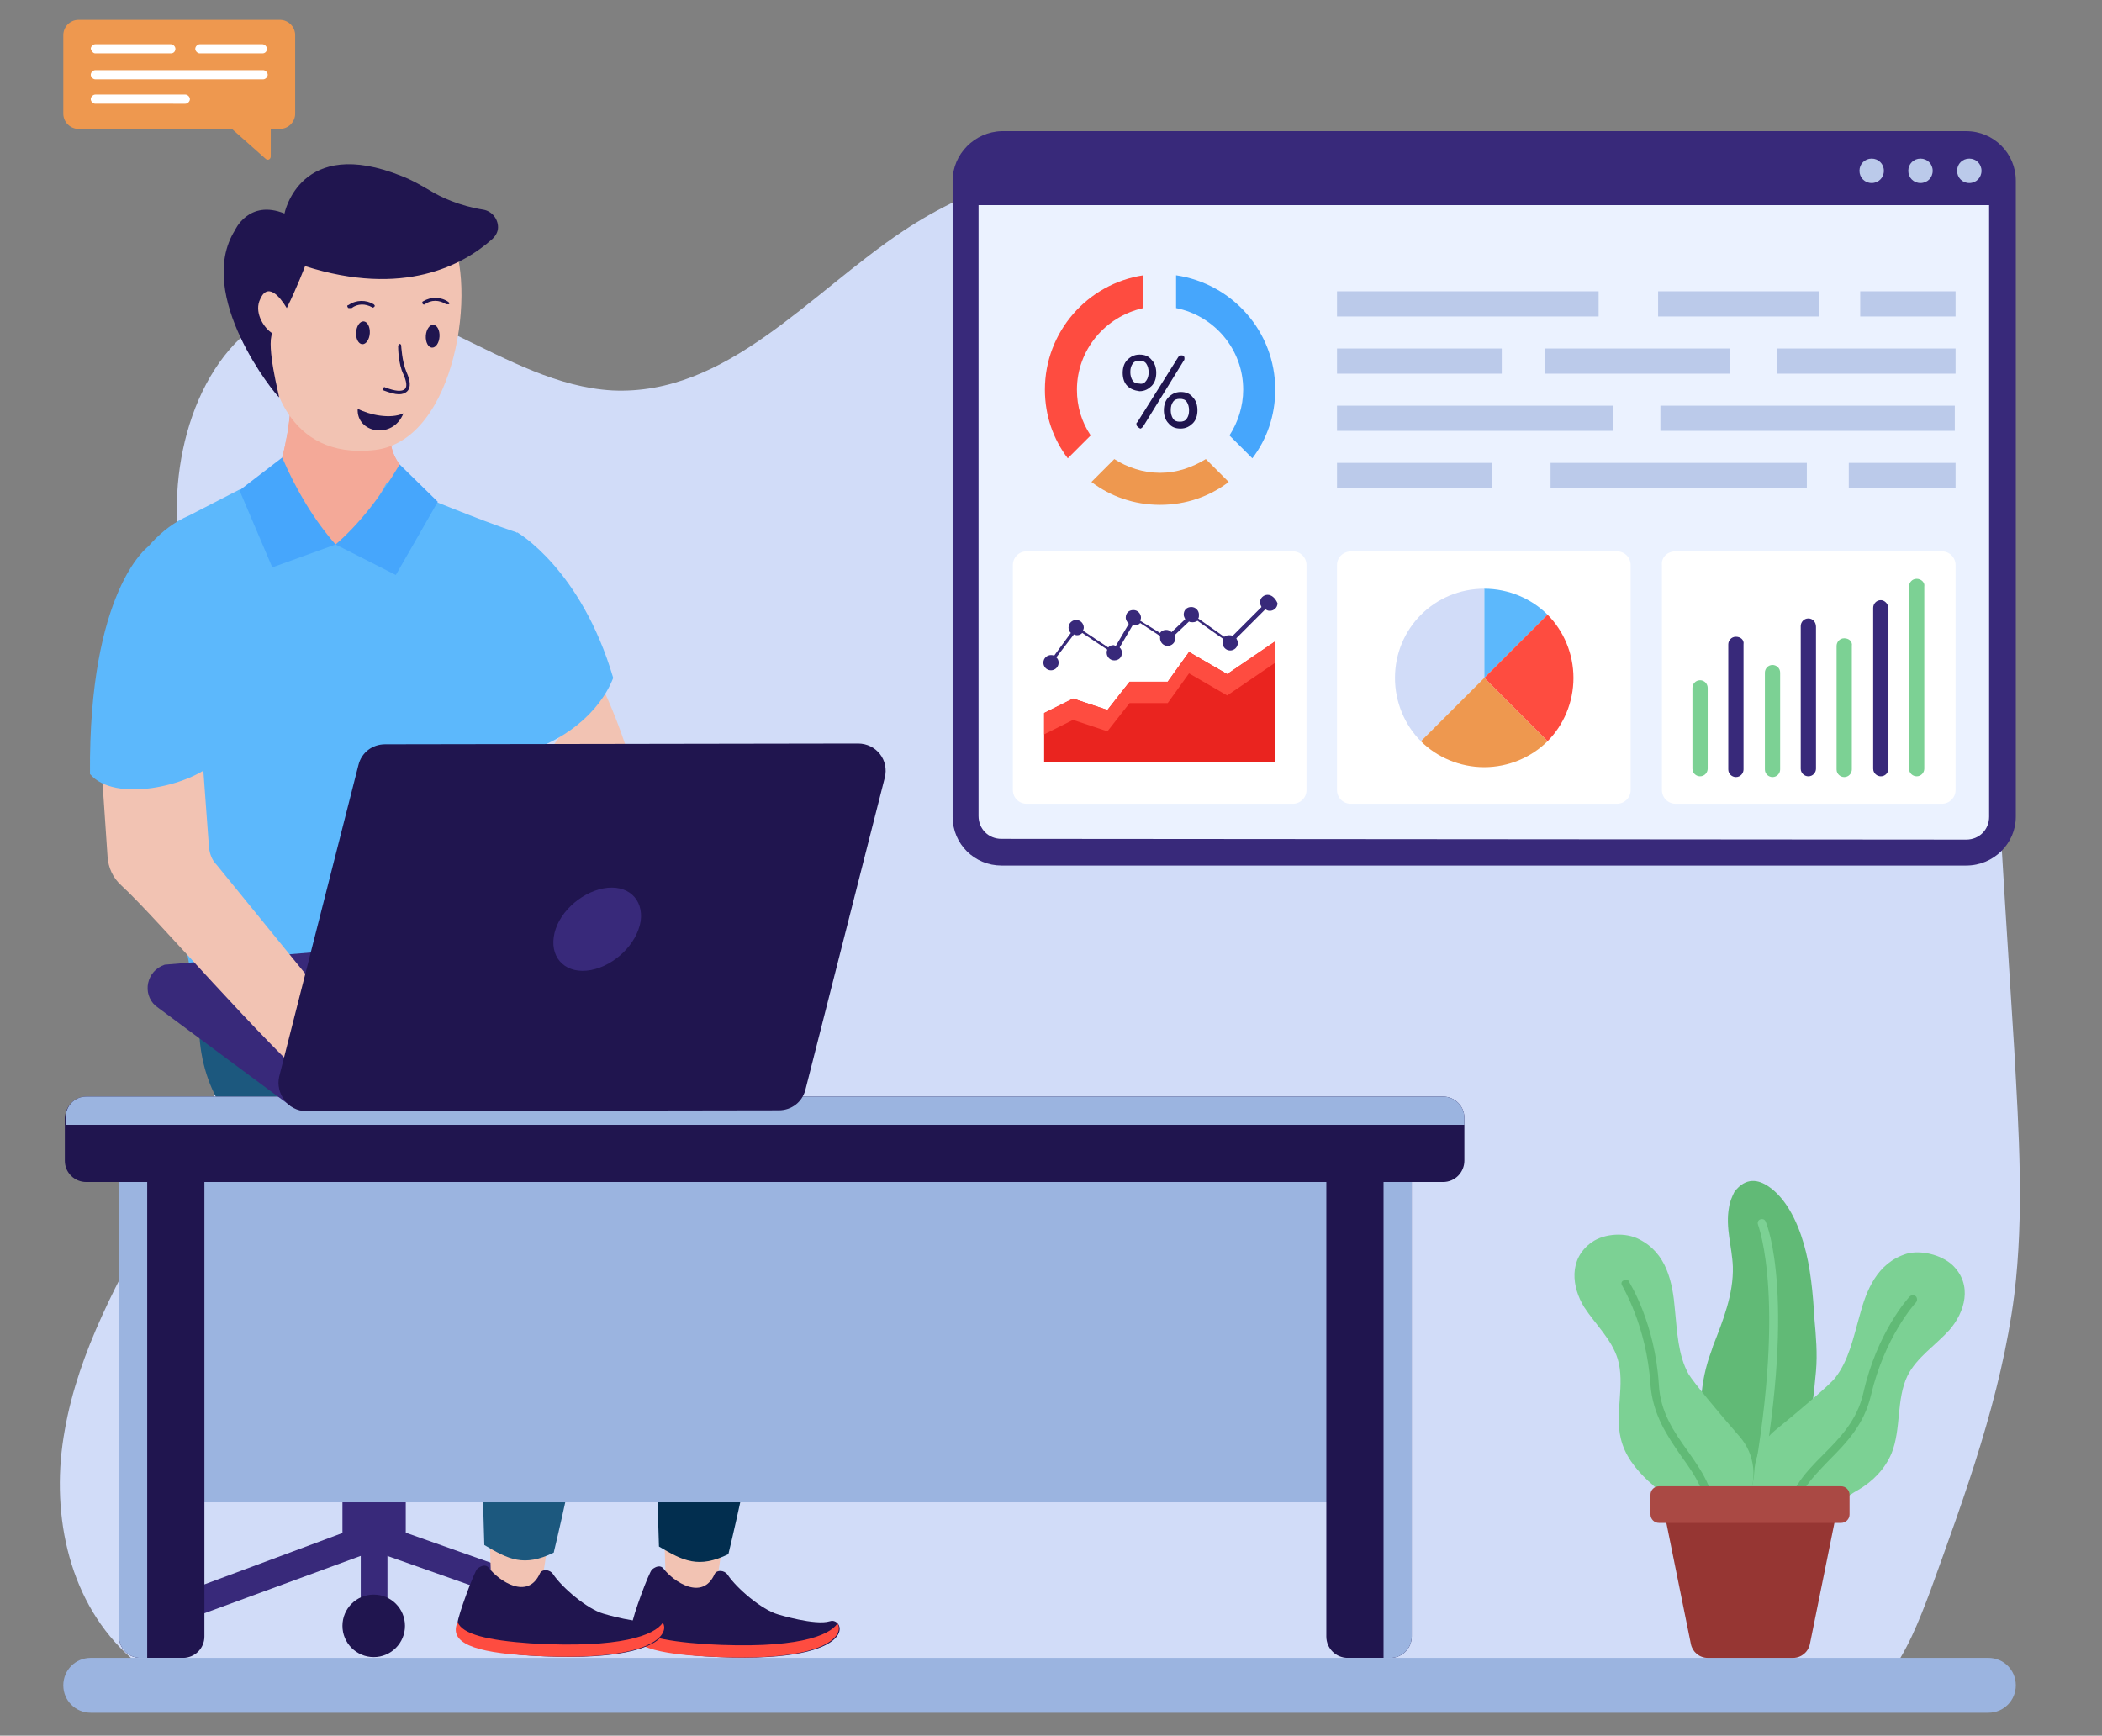
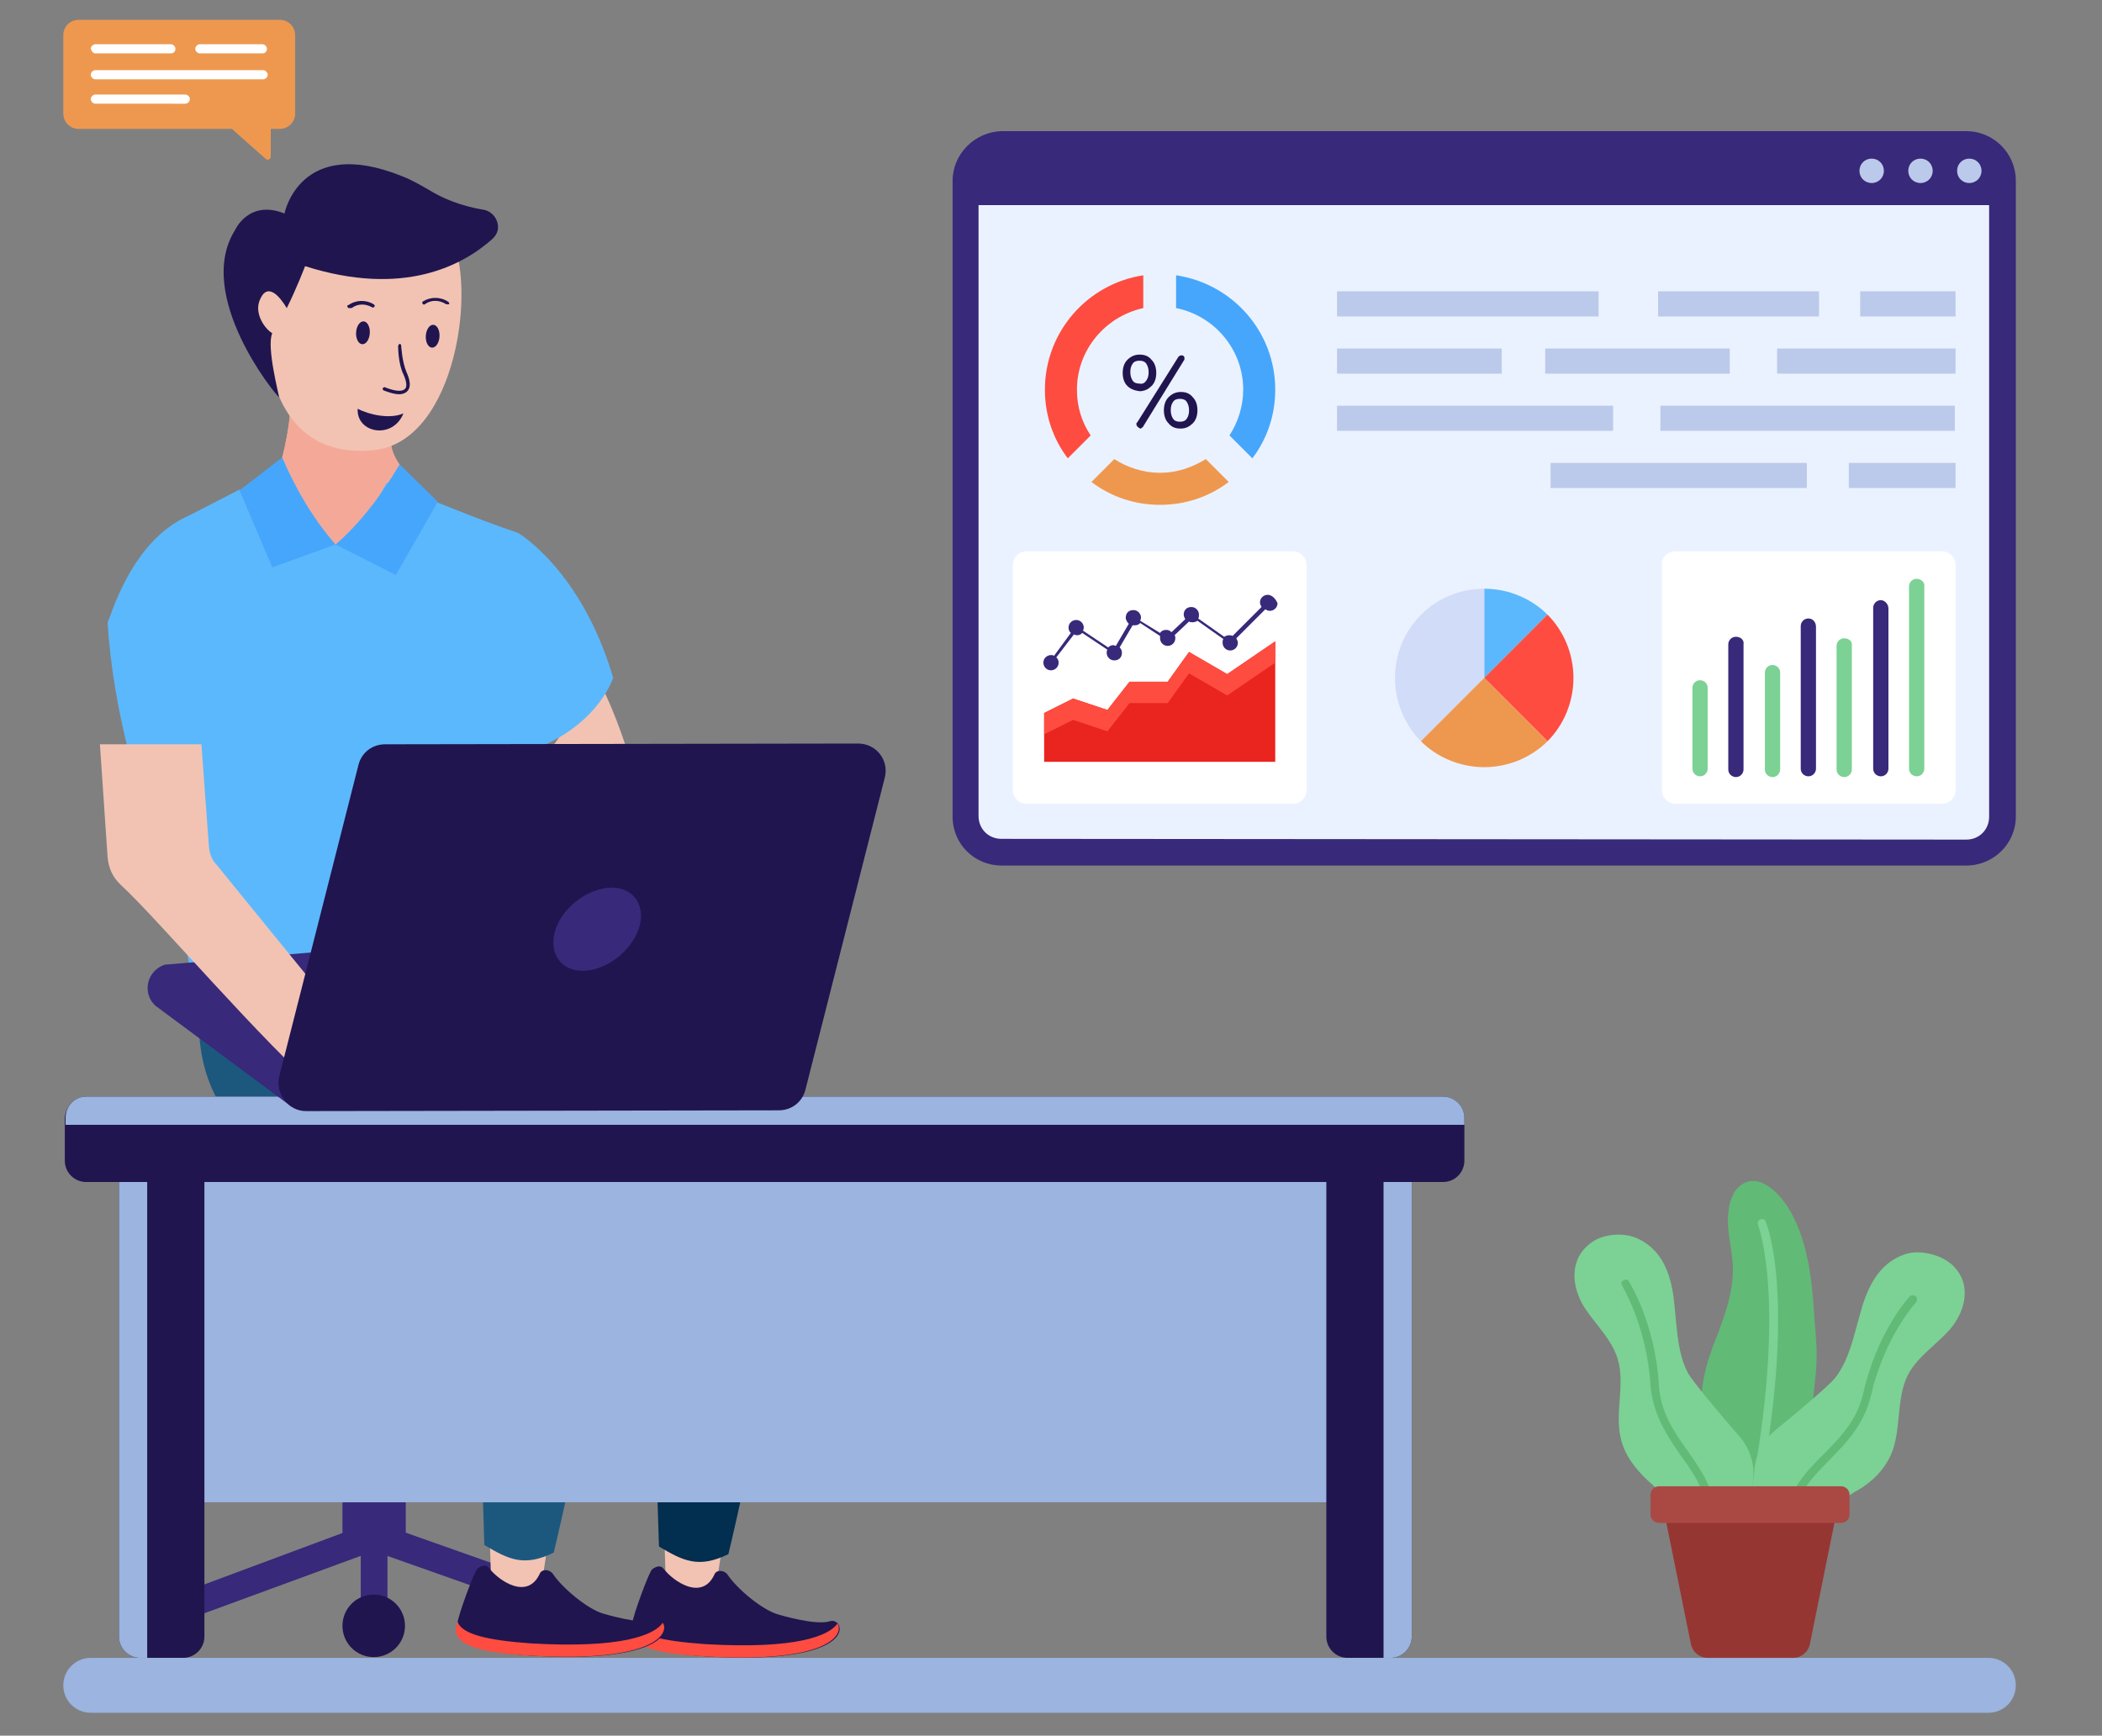
<svg xmlns="http://www.w3.org/2000/svg" version="1.1" id="Layer_1" x="0px" y="0px" viewBox="0 0 275.6 227.6" style="enable-background:new 0 0 275.6 227.6;" xml:space="preserve">
  <rect x="0" y="0" width="275.6" height="227.6" fill="#808080" stroke="none" />
  <style type="text/css">
	.st0{fill:#D1DCF8;}
	.st1{fill:#38297A;}
	.st2{fill:#EBF2FF;}
	.st3{fill:#BBCAEA;}
	.st4{fill:#FFFFFF;}
	.st5{fill:#7CD194;}
	.st6{fill:#5CB8FC;}
	.st7{fill:#FE4C40;}
	.st8{fill:#EE984F;}
	.st9{fill:#EA241F;}
	.st10{fill:#20154F;}
	.st11{fill:#46A6FC;}
	.st12{fill:#F2C3B3;}
	.st13{fill:#022E4F;}
	.st14{fill:#1C587E;}
	.st15{fill:#F4A998;}
	.st16{fill:#9BB4E0;}
	.st17{fill:#61BA76;}
	.st18{fill:#963633;}
	.st19{fill:#AA4944;}
</style>
-   <path class="st0" d="M20.6,220h226.8c2.6-3.3,4.2-7.4,5.7-11.4c4.6-12.7,9.3-25.5,11-38.8c1.3-10.6,0.6-21.4,0-32.1  c-0.8-12.6-1.6-25.1-2.3-37.7c-0.6-10.1-1.7-21.3-9.4-28.2c-13.8-12.5-38.5-3.3-54.2-13.6c-8.9-5.9-12.6-16.6-19.8-24.3  c-7.3-7.8-18.2-12.3-29.1-12.7c-11-0.4-21.9,3.1-30.9,9.1c-12.3,8.2-23.1,21.6-38.1,20.9C66,50.4,54,36.8,40.2,39.7  c-12.1,2.6-17.4,16.5-17,28.3c0.7,20.7,12.1,40.6,9.2,61.1c-1.5,10.4-6.6,20-11.7,29.3s-10.4,18.8-12.2,29.1  c-1.9,10.3,0.2,21.9,8,29.3C17.8,218,19.1,219.1,20.6,220z" />
  <path class="st1" d="M124.9,23.7v83.4c0,3.6,2.9,6.4,6.4,6.4h126.5c3.6,0,6.5-2.9,6.5-6.4V23.7c0-3.6-2.9-6.5-6.5-6.5H131.3  C127.8,17.3,124.9,20.2,124.9,23.7z" />
  <path class="st2" d="M257.8,110.1c1.7,0,3-1.3,3-3V26.9H128.3V107c0,1.7,1.3,3,3,3L257.8,110.1L257.8,110.1z" />
  <path class="st3" d="M256.6,22.4c0,0.9,0.7,1.6,1.6,1.6s1.6-0.7,1.6-1.6s-0.7-1.6-1.6-1.6C257.3,20.8,256.6,21.5,256.6,22.4z   M250.2,22.4c0,0.9,0.7,1.6,1.6,1.6c0.9,0,1.6-0.7,1.6-1.6s-0.7-1.6-1.6-1.6S250.2,21.5,250.2,22.4z M243.8,22.4  c0,0.9,0.7,1.6,1.6,1.6c0.9,0,1.6-0.7,1.6-1.6s-0.7-1.6-1.6-1.6S243.8,21.5,243.8,22.4z" />
  <path class="st4" d="M219.7,72.3h34.9c1,0,1.8,0.8,1.8,1.8v29.5c0,1-0.8,1.8-1.8,1.8h-34.9c-1,0-1.8-0.8-1.8-1.8V74.1  C217.8,73.1,218.6,72.3,219.7,72.3z" />
  <path class="st5" d="M251.3,75.9L251.3,75.9c-0.6,0-1,0.5-1,1v23.9c0,0.6,0.5,1,1,1l0,0c0.6,0,1-0.5,1-1V76.9  C252.4,76.4,251.9,75.9,251.3,75.9z" />
  <path class="st1" d="M246.6,78.7L246.6,78.7c-0.6,0-1,0.5-1,1v21.1c0,0.6,0.5,1,1,1l0,0c0.6,0,1-0.5,1-1v-21  C247.6,79.2,247.1,78.7,246.6,78.7z" />
  <path class="st5" d="M241.8,83.7L241.8,83.7c-0.6,0-1,0.5-1,1v16.2c0,0.6,0.5,1,1,1l0,0c0.6,0,1-0.5,1-1V84.7  C242.9,84.1,242.4,83.7,241.8,83.7z" />
  <path class="st1" d="M237.1,81.1L237.1,81.1c-0.6,0-1,0.5-1,1v18.7c0,0.6,0.5,1,1,1l0,0c0.6,0,1-0.5,1-1V82.2  C238.1,81.6,237.7,81.1,237.1,81.1z" />
  <path class="st5" d="M232.4,87.2L232.4,87.2c-0.6,0-1,0.5-1,1v12.7c0,0.6,0.5,1,1,1l0,0c0.6,0,1-0.5,1-1V88.2  C233.4,87.6,232.9,87.2,232.4,87.2z" />
  <path class="st1" d="M227.6,83.5L227.6,83.5c-0.6,0-1,0.5-1,1v16.4c0,0.6,0.5,1,1,1l0,0c0.6,0,1-0.5,1-1V84.5  C228.7,83.9,228.2,83.5,227.6,83.5z" />
  <path class="st5" d="M222.9,89.2L222.9,89.2c-0.6,0-1,0.5-1,1v10.6c0,0.6,0.5,1,1,1l0,0c0.6,0,1-0.5,1-1V90.2  C223.9,89.7,223.5,89.2,222.9,89.2z" />
-   <path class="st4" d="M177.2,72.3H212c1,0,1.8,0.8,1.8,1.8v29.5c0,1-0.8,1.8-1.8,1.8h-34.9c-1,0-1.8-0.8-1.8-1.8V74.1  C175.3,73.1,176.1,72.3,177.2,72.3z" />
  <path class="st6" d="M202.9,80.6c-2.1-2.1-5.1-3.4-8.3-3.4v11.7L202.9,80.6z" />
  <path class="st0" d="M194.6,77.2c-6.5,0-11.7,5.2-11.7,11.7c0,3.2,1.3,6.2,3.4,8.3l8.3-8.3V77.2z" />
  <path class="st7" d="M202.9,80.6l-8.3,8.3l8.3,8.3c2.1-2.1,3.4-5.1,3.4-8.3S205,82.7,202.9,80.6z" />
  <path class="st8" d="M186.3,97.2c2.1,2.1,5.1,3.4,8.3,3.4s6.2-1.3,8.3-3.4l-8.3-8.3L186.3,97.2z" />
  <path class="st4" d="M134.6,72.3h34.9c1,0,1.8,0.8,1.8,1.8v29.5c0,1-0.8,1.8-1.8,1.8h-34.9c-1,0-1.8-0.8-1.8-1.8V74.1  C132.8,73.1,133.6,72.3,134.6,72.3z" />
  <polygon class="st9" points="160.9,88.4 155.9,85.5 153.1,89.4 148.1,89.4 145.2,93.1 140.7,91.6 136.9,93.5 136.9,99.9 167.2,99.9   167.2,84.1 " />
  <polygon class="st7" points="160.9,88.4 155.9,85.5 153.1,89.4 148.1,89.4 145.2,93.1 140.7,91.6 136.9,93.5 136.9,96.3 140.7,94.4   145.2,95.9 148.1,92.2 153.1,92.2 155.9,88.3 160.9,91.2 167.2,86.9 167.2,84.1 " />
  <path class="st1" d="M166.2,78c-0.5,0-1,0.4-1,1c0,0.2,0.1,0.4,0.2,0.6l-3.8,3.8c-0.1-0.1-0.3-0.1-0.5-0.1s-0.4,0.1-0.6,0.2  l-3.4-2.4c0.1-0.1,0.1-0.3,0.1-0.5c0-0.5-0.4-1-1-1s-1,0.4-1,1c0,0.2,0.1,0.4,0.2,0.6l-1.8,1.7c-0.2-0.2-0.4-0.3-0.7-0.3  s-0.6,0.1-0.8,0.4l-2.6-1.6c0-0.1,0.1-0.2,0.1-0.4c0-0.5-0.4-1-1-1s-1,0.4-1,1c0,0.3,0.2,0.6,0.4,0.8l-1.7,2.9  c-0.1,0-0.2-0.1-0.3-0.1c-0.3,0-0.5,0.1-0.7,0.3l-3.3-2.2c0-0.1,0.1-0.2,0.1-0.4c0-0.5-0.4-1-1-1c-0.5,0-1,0.4-1,1  c0,0.3,0.1,0.5,0.3,0.7l-2.2,3c-0.1-0.1-0.3-0.1-0.4-0.1c-0.5,0-1,0.4-1,1c0,0.5,0.4,1,1,1c0.5,0,1-0.4,1-1c0-0.3-0.1-0.5-0.3-0.7  l2.3-3c0.1,0,0.2,0.1,0.4,0.1c0.3,0,0.5-0.1,0.7-0.3l3.3,2.2c-0.1,0.1-0.1,0.3-0.1,0.4c0,0.5,0.4,1,1,1s1-0.4,1-1  c0-0.3-0.1-0.5-0.3-0.7l1.7-2.9c0.1,0,0.2,0,0.3,0c0.3,0,0.5-0.1,0.7-0.3l2.6,1.7c0,0.1,0,0.2,0,0.3c0,0.5,0.4,1,1,1  c0.5,0,1-0.4,1-1c0-0.2,0-0.3-0.1-0.4l1.9-1.8c0.1,0.1,0.3,0.1,0.5,0.1s0.5-0.1,0.6-0.2l3.4,2.4c-0.1,0.1-0.1,0.3-0.1,0.5  c0,0.5,0.4,1,1,1c0.5,0,1-0.4,1-1c0-0.2-0.1-0.4-0.2-0.6l3.8-3.8c0.2,0.1,0.3,0.2,0.6,0.2c0.5,0,1-0.4,1-1  C167.2,78.4,166.7,78,166.2,78z" />
  <rect x="175.3" y="38.2" class="st3" width="34.3" height="3.3" />
  <rect x="217.4" y="38.2" class="st3" width="21.1" height="3.3" />
  <rect x="243.9" y="38.2" class="st3" width="12.5" height="3.3" />
  <rect x="175.3" y="45.7" class="st3" width="21.6" height="3.3" />
  <rect x="233" y="45.7" class="st3" width="23.4" height="3.3" />
  <rect x="202.6" y="45.7" class="st3" width="24.2" height="3.3" />
  <rect x="175.3" y="53.2" class="st3" width="36.2" height="3.3" />
  <rect x="217.7" y="53.2" class="st3" width="38.6" height="3.3" />
-   <rect x="175.3" y="60.7" class="st3" width="20.3" height="3.3" />
  <rect x="203.3" y="60.7" class="st3" width="33.6" height="3.3" />
  <rect x="242.4" y="60.7" class="st3" width="14" height="3.3" />
  <path class="st10" d="M147.8,50.6c-0.4-0.4-0.6-1-0.6-1.7s0.2-1.3,0.6-1.7c0.4-0.4,0.9-0.7,1.6-0.7c0.7,0,1.2,0.2,1.6,0.7  c0.4,0.4,0.6,1,0.6,1.7s-0.2,1.3-0.6,1.7c-0.4,0.4-0.9,0.7-1.6,0.7C148.7,51.2,148.2,51,147.8,50.6z M150.3,49.9  c0.2-0.3,0.3-0.6,0.3-1.1c0-0.4-0.1-0.8-0.3-1.1s-0.5-0.4-0.9-0.4s-0.7,0.1-0.9,0.4c-0.2,0.3-0.3,0.6-0.3,1.1c0,0.4,0.1,0.8,0.3,1.1  s0.5,0.4,0.9,0.4C149.8,50.4,150.1,50.2,150.3,49.9z M149.1,55.9c-0.1-0.1-0.1-0.2-0.1-0.3s0-0.2,0.1-0.2l5.4-8.6  c0.1-0.1,0.2-0.2,0.4-0.2c0.1,0,0.2,0,0.3,0.1s0.1,0.2,0.1,0.3s0,0.2-0.1,0.3l-5.3,8.6c0,0.1-0.1,0.1-0.2,0.2s-0.1,0.1-0.2,0.1  C149.3,56.1,149.2,56,149.1,55.9z M153.2,55.5c-0.4-0.4-0.6-1-0.6-1.7s0.2-1.3,0.6-1.7c0.4-0.4,0.9-0.7,1.6-0.7  c0.7,0,1.2,0.2,1.6,0.7c0.4,0.4,0.6,1,0.6,1.7s-0.2,1.3-0.6,1.7c-0.4,0.4-0.9,0.7-1.6,0.7C154.1,56.2,153.6,56,153.2,55.5z   M155.6,54.9c0.2-0.3,0.3-0.6,0.3-1.1c0-0.4-0.1-0.8-0.3-1.1s-0.5-0.4-0.9-0.4s-0.7,0.1-0.9,0.4c-0.2,0.3-0.3,0.6-0.3,1.1  c0,0.4,0.1,0.8,0.3,1.1s0.5,0.4,0.9,0.4C155.1,55.3,155.4,55.2,155.6,54.9z" />
  <path class="st11" d="M163,51.1c0,2.2-0.7,4.3-1.8,6l3,3c1.9-2.5,3-5.6,3-9c0-7.6-5.6-13.9-13-15v4.3C159.2,41.4,163,45.8,163,51.1z  " />
  <path class="st7" d="M141.2,51.1c0-5.2,3.7-9.6,8.7-10.7v-4.3c-7.3,1.1-12.9,7.4-12.9,15c0,3.4,1.1,6.5,3,9l3-3  C141.8,55.3,141.2,53.3,141.2,51.1z" />
  <path class="st8" d="M152.1,62c-2.2,0-4.3-0.7-6-1.8l-3,3c2.5,1.9,5.6,3,9,3s6.5-1.1,9-3l-3-3C156.3,61.3,154.3,62,152.1,62z" />
  <polygon class="st1" points="49,199.5 72.2,207.7 72.2,211.6 49,203.4 22.3,213.2 20.8,210 " />
  <rect x="47.3" y="201.5" class="st1" width="3.5" height="10.1" />
  <circle class="st10" cx="21.8" cy="213.2" r="4.1" />
  <circle class="st10" cx="49" cy="213.2" r="4.1" />
  <rect x="44.9" y="164.4" class="st1" width="8.3" height="37.6" />
  <g>
    <path class="st12" d="M87.3,207.8l-0.2-6.4c2.2,1.5,5,2,7.7,0.7l-1,6.5C93.5,211.2,86.9,210.3,87.3,207.8z" />
    <path class="st10" d="M85.5,205.8c0.5-0.4,1.1-0.6,1.5-0.1c1.3,1.7,5.1,4.3,6.7,0.7c0.3-0.6,1.3-0.5,1.7,0.1   c1.2,1.8,4.5,4.6,6.6,5.2c0,0,4.9,1.5,6.8,0.9c2-0.7,4.5,5.9-16.4,4.6c-7.6-0.5-9.4-2.1-9.5-4.3C82.9,212.1,85.1,206.1,85.5,205.8z   " />
    <path class="st7" d="M92.5,215.6c11.9,0.7,16.2-1.1,17.3-2.7c0.9,1.3-0.9,5.3-17.5,4.3c-7.3-0.4-10.6-1.7-9.4-4.4   C83.5,214.4,86.7,215.2,92.5,215.6z" />
    <g>
      <path class="st13" d="M33.8,133.3L45.9,117c14.2,5.9,50.1,22.6,55.3,29.4c6.3,8.3-5.7,57.4-5.7,57.4c-3.9,1.9-5.9,0.9-9.1-1    L85,158.5C85,158.5,33.9,149.1,33.8,133.3z" />
    </g>
    <g>
      <path class="st12" d="M64.4,207.7l-0.2-6.4c2.2,1.5,5,2,7.7,0.7l-1,6.5C70.6,211.1,64.1,210.2,64.4,207.7z" />
      <path class="st10" d="M62.6,205.7c0.5-0.4,1.1-0.6,1.5-0.1c1.3,1.7,5.1,4.3,6.7,0.7c0.3-0.6,1.3-0.5,1.7,0.1    c1.2,1.8,4.5,4.6,6.6,5.2c0,0,4.9,1.5,6.8,0.9c2-0.7,4.5,5.9-16.4,4.6c-7.6-0.5-9.4-2.1-9.5-4.3C60,212,62.2,206,62.6,205.7z" />
      <path class="st7" d="M69.6,215.5c11.9,0.7,16.2-1.1,17.3-2.7c0.9,1.3-0.9,5.3-17.5,4.3c-7.3-0.4-10.6-1.7-9.4-4.4    C60.6,214.3,63.9,215.1,69.6,215.5z" />
      <g>
        <path class="st14" d="M59.9,134.2c8.9,4.7,16.3,9.2,18.4,12c6.3,8.3-5.7,57.4-5.7,57.4c-3.9,1.9-5.9,0.9-9.1-1l-1.3-44.3     c0,0-11.9-2.2-24.2-6.2c-7.7-2.5-11.9-9.7-11.9-17.7v-0.2L59.9,134.2L59.9,134.2z" />
      </g>
    </g>
    <g>
      <path class="st15" d="M47,72.7C38.1,73,37,60,37,60s0.6-2.2,0.9-4.6c0.3-2.3,0.2-4.2,0.2-4.2l13.1,5.4c0,0.4,0,0.7,0,1.1    c0.1,1.6,0.8,2.6,1.2,3.4c0.5,0.9,0.8,1.4,0.8,1.4S55.9,72.3,47,72.7z" />
      <path class="st15" d="M53.2,62.3c0,0-0.3-0.5-0.8-1.4c-0.5-0.7-1.2-1.8-1.2-3.4c0-0.3,0-0.7,0-1.1l-7.6-3.1l-0.3,5.2l-6,3.5    c0.7,3.6,3,10.8,9.7,10.6C55.9,72.3,53.2,62.3,53.2,62.3z" />
      <path class="st15" d="M43.6,53.4l-5.5-2.3c0,0,0.1,1.9-0.2,4.2C37.6,57.8,37,60,37,60s0.1,0.8,0.3,2l6-3.5L43.6,53.4z" />
      <path class="st12" d="M33.4,36.7c0.7,0.1,1.5-0.1,2.1-0.5l0,0c0.7-0.4,1.1-1.1,1.3-1.9c1.1-5.3,4.6-5.2,8.7-6.4    c5.6-1.6,11.7-0.3,13.5,2.9c3.6,6.4,0.9,26.9-9.8,28.2c-11.9,1.4-13.7-9.8-13.9-12c0-0.3-0.1-0.5-0.2-0.8    c-0.5-1.2-1.9-4.9-2.9-7.4C32,38.4,32,37.9,32,37.4l0.1-0.9L33.4,36.7z" />
      <g>
        <path class="st10" d="M30.8,30.2c0,0,1.8-4.1,6.5-2.2c0,0,2-10.3,15.4-4.9c1.3,0.5,2.5,1.2,3.7,1.9c1.3,0.8,3.8,2,7,2.5     c1.1,0.2,1.9,1.2,1.9,2.3l0,0c0,0.6-0.3,1.1-0.7,1.5C60.7,34.8,52.9,39,40,34.9c0,0-1.1,2.9-2.4,5.5c-0.9-1.5-2.6-3.6-3.6-0.9     c-0.6,1.7,0.7,3.6,1.7,4.2c-0.8,1.7,0.9,8.2,0.9,8.4C36.1,51.8,25.5,38.7,30.8,30.2z" />
      </g>
      <g>
        <path class="st6" d="M24.8,67.6c0.4-0.2,6.6-3.4,6.6-3.4c4.1,3.3,9.4,6.1,12.6,7.2c3.4-1.7,4.9-4.9,6.7-8.1     c5.4,2,11.6,4.7,17,6.5c1.8,2.5,2.9,4.3,4.8,6.7c-3.1,20-4.8,30.7-2.2,51.2c1.1,4.5-44,12.4-45.4,6.8     c2.4-11.9-9.3-29.2-10.8-52.9C14.5,81.1,17.1,70.9,24.8,67.6z" />
        <path class="st11" d="M44,71.4l7.9,4l5.5-9.6l-5-4.9C49.8,65.3,47,68.8,44,71.4z M44,71.4l-8.3,3l-4.3-10.1L37,60     C38.9,64.4,41.2,68.2,44,71.4z" />
      </g>
      <g>
        <ellipse transform="matrix(6.167550e-02 -0.998 0.998 6.167550e-02 9.219 97.956)" class="st10" cx="56.7" cy="44.1" rx="1.5" ry="0.9" />
        <ellipse transform="matrix(6.167550e-02 -0.998 0.998 6.167550e-02 1.139 88.456)" class="st10" cx="47.6" cy="43.6" rx="1.5" ry="0.9" />
        <path class="st10" d="M58.5,39.9L58.5,39.9c-0.9-0.6-2-0.6-2.8,0c-0.1,0.1-0.3,0-0.3-0.1c-0.1-0.1,0-0.3,0.1-0.3     c1-0.6,2.3-0.6,3.3,0.1c0.1,0.1,0.1,0.2,0.1,0.3C58.6,39.9,58.6,39.9,58.5,39.9z M46.9,53.6c-0.2,3.2,4.6,4.1,6,0.6     C51.2,55,48.4,54.4,46.9,53.6z M52.3,51.7c-0.5,0-1.2-0.2-2-0.5c-0.1-0.1-0.2-0.2-0.1-0.3c0.1-0.1,0.2-0.2,0.3-0.1     c1.3,0.5,2.2,0.6,2.6,0.2c0.3-0.3,0.2-1-0.2-1.9c-0.7-1.4-0.7-3.6-0.7-3.7c0-0.1,0.1-0.3,0.2-0.3l0,0c0.1,0,0.2,0.1,0.2,0.2     c0,0,0.1,2.1,0.7,3.5c0.5,1.1,0.6,2,0.1,2.5C53.1,51.6,52.7,51.7,52.3,51.7z" />
        <g>
          <path class="st10" d="M45.8,40.4c-0.1,0-0.2,0-0.2-0.1c-0.1-0.1-0.1-0.3,0.1-0.3c1-0.7,2.3-0.7,3.3-0.1c0.1,0.1,0.2,0.2,0.1,0.3      s-0.2,0.2-0.3,0.1c-0.9-0.5-1.9-0.5-2.7,0.1C45.9,40.4,45.9,40.4,45.8,40.4z" />
        </g>
      </g>
      <g>
        <path class="st12" d="M78.6,89.4c0,0,7.1,13.4,6.6,28.3v0.6H69.7l-0.6-15.8L78.6,89.4z" />
      </g>
      <g>
        <path class="st6" d="M67.8,69.8c0,0,8.4,4.8,12.6,19.1c-1.8,4.6-6.6,8.5-12.3,9.9C68.1,98.8,59,81.7,67.8,69.8z" />
      </g>
    </g>
  </g>
  <g>
    <path class="st8" d="M36.7,2.6H10.3c-1.1,0-2,0.9-2,2v10.3c0,1.1,0.9,2,2,2h20.1l4.4,3.9c0.3,0.3,0.7,0.1,0.7-0.3v-3.6h1.2   c1.1,0,2-0.9,2-2V4.6C38.7,3.5,37.8,2.6,36.7,2.6z" />
  </g>
  <path class="st4" d="M12.5,9.2c-0.3,0-0.6,0.3-0.6,0.6s0.3,0.6,0.6,0.6h22c0.3,0,0.6-0.3,0.6-0.6s-0.3-0.6-0.6-0.6H12.5z M12.5,5.8  c-0.3,0-0.6,0.3-0.6,0.6C12,6.7,12.2,7,12.5,7h9.9C22.8,7,23,6.7,23,6.4c0-0.3-0.3-0.6-0.6-0.6H12.5z M26.2,5.8  c-0.3,0-0.6,0.3-0.6,0.6c0,0.3,0.3,0.6,0.6,0.6h8.2C34.8,7,35,6.7,35,6.4c0-0.3-0.3-0.6-0.6-0.6H26.2z M24.3,13.6  c0.3,0,0.6-0.3,0.6-0.6s-0.3-0.6-0.6-0.6H12.5c-0.3,0-0.6,0.3-0.6,0.6s0.3,0.6,0.6,0.6H24.3z" />
  <rect x="22.2" y="153.6" class="st16" width="156.3" height="43.4" />
  <path class="st10" d="M15.6,152.1v62.5c0,1.5,1.2,2.8,2.8,2.8H24c1.5,0,2.8-1.2,2.8-2.8v-62.5c0-1.5-1.2-2.8-2.8-2.8h-5.6  C16.8,149.3,15.6,150.6,15.6,152.1z" />
  <path class="st16" d="M15.6,152.1v62.5c0,1.5,1.2,2.8,2.8,2.8h0.9v-68h-0.9C16.8,149.3,15.6,150.6,15.6,152.1z" />
  <path class="st10" d="M185.1,152.1v62.5c0,1.5-1.2,2.8-2.8,2.8h-5.6c-1.5,0-2.8-1.2-2.8-2.8v-62.5c0-1.5,1.2-2.8,2.8-2.8h5.6  C183.8,149.3,185.1,150.6,185.1,152.1z" />
  <path class="st16" d="M185.1,152.1v62.5c0,1.5-1.2,2.8-2.8,2.8h-0.9v-68h0.9C183.8,149.3,185.1,150.6,185.1,152.1z" />
  <path class="st10" d="M11.3,143.8h177.9c1.5,0,2.8,1.2,2.8,2.8v5.6c0,1.5-1.2,2.8-2.8,2.8H11.3c-1.5,0-2.8-1.2-2.8-2.8v-5.6  C8.6,145,9.8,143.8,11.3,143.8z" />
  <path class="st16" d="M11.3,143.8h177.9c1.5,0,2.8,1.2,2.8,2.8v0.9H8.6v-0.9C8.6,145,9.8,143.8,11.3,143.8z" />
  <path class="st1" d="M21.6,126.5l72-6l-55.4,24.6l-17.8-13.2C18.6,130.3,19.2,127.3,21.6,126.5z" />
  <path class="st12" d="M26.4,97.5l1,13.6c0.1,0.9,0.4,1.7,1,2.3L45,133.8l-2.3,10c-8.3-7.1-22.1-23.4-26.8-27.7  c-1.1-1-1.7-2.3-1.8-3.8l-1-14.7h13.3V97.5z" />
-   <path class="st6" d="M19.4,71.7c12.1,8.6,8.7,28.3,8.7,28.3c-3.3,3.1-13.1,5.3-16.3,1.5C11.6,77.4,19.4,71.7,19.4,71.7z" />
  <path class="st10" d="M36.6,141.2L47,100.3c0.4-1.6,1.8-2.7,3.5-2.7l62-0.1c2.4,0,4.1,2.2,3.5,4.5l-10.4,40.9  c-0.4,1.6-1.8,2.7-3.5,2.7l-62,0.1C37.8,145.7,36.1,143.4,36.6,141.2z" />
  <path class="st1" d="M79.1,116.5c3.2-0.6,5.3,1.4,4.9,4.3c-0.5,3-3.4,5.8-6.5,6.4c-3.2,0.6-5.3-1.4-4.9-4.3  C73,119.9,76,117.1,79.1,116.5z" />
  <path class="st16" d="M260.7,217.4H11.9c-2,0-3.6,1.6-3.6,3.6l0,0c0,2,1.6,3.6,3.6,3.6h248.8c2,0,3.6-1.6,3.6-3.6l0,0  C264.3,219,262.7,217.4,260.7,217.4z" />
  <g>
    <path class="st17" d="M231.9,155.6c2.2,1.5,3.7,4.4,4.6,7.5c0.9,3.1,1.2,6.5,1.4,9.9c0.2,2.2,0.4,4.5,0.2,6.8s-0.8,8.5-1.9,10.4   c-1.6,2.8-2.9,6-5.4,6.1c-0.5,0-1.1-0.1-1.6-0.2c-3.9-1.2-8-8.3-5.3-17.5c0.2-0.7,0.5-1.4,0.7-2.1c1.3-3.3,2.7-6.8,2.6-10.4   c-0.1-2.6-1-5.1-0.5-7.8c0.1-0.7,0.4-1.4,0.7-2C228.9,154.3,230.6,154.7,231.9,155.6z" />
    <path class="st5" d="M229.8,197.8c0.3,0.1,0.6-0.1,0.6-0.4c5.3-26.9,1.3-36.8,1.1-37.2c-0.1-0.3-0.4-0.4-0.7-0.3   c-0.3,0.1-0.4,0.4-0.3,0.7c0,0.1,4,10.1-1.2,36.6C229.3,197.4,229.5,197.7,229.8,197.8L229.8,197.8z" />
    <path class="st5" d="M212.5,188.6c-0.8-3.3,0.6-7.1-0.4-10.4c-0.8-2.6-2.9-4.5-4.4-6.8c-1.6-2.6-2.1-6.3,1-8.5   c1.7-1.2,4.5-1.3,6.2-0.4c3.6,1.8,4.4,5.6,4.7,9.2c0.3,2.9,0.4,6,1.8,8.5c0.6,1,3.9,5,6.7,8.2c2,2.3,2.4,5.6,0.9,8.6l0,0   c-1.8,3.6-7,4.4-9.2,1.4c-1.2-1.7-2.6-3.3-3.7-4.2C214.4,192.6,213,190.8,212.5,188.6z" />
    <path class="st17" d="M223.9,200.7L223.9,200.7c-0.3-0.1-0.5-0.3-0.4-0.6c0.7-3.8-1-6.3-3.1-9.2c-1.8-2.6-3.7-5.4-4-9.3   c-0.5-7.8-3.7-12.9-3.7-13c-0.2-0.3-0.1-0.6,0.2-0.7c0.3-0.2,0.6-0.1,0.7,0.2c0.1,0.2,3.4,5.4,3.9,13.5c0.2,3.6,2,6.2,3.8,8.7   c2.1,3,4.1,5.8,3.2,10C224.5,200.6,224.2,200.8,223.9,200.7z" />
    <g>
      <path class="st5" d="M248,190.6c1.3-3.2,0.6-7.1,2.1-10.2c1.2-2.4,3.7-4,5.5-6c2-2.3,3.1-5.9,0.4-8.5c-1.5-1.4-4.2-2-6-1.5    c-3.9,1.2-5.3,4.8-6.2,8.2c-0.8,2.8-1.4,5.8-3.2,8.1c-0.7,0.9-4.7,4.3-7.9,6.9c-2.4,2-3.3,5.2-2.3,8.4l0,0    c1.1,3.8,6.1,5.5,8.8,2.9c1.5-1.5,3.1-2.8,4.4-3.5C245.5,194.3,247.1,192.7,248,190.6z" />
      <path class="st17" d="M234.7,200.7L234.7,200.7c0.3,0,0.5-0.3,0.5-0.6c-0.1-3.8,2.1-6,4.6-8.6c2.3-2.3,4.6-4.7,5.5-8.5    c1.8-7.7,5.8-12.1,5.9-12.2c0.2-0.2,0.2-0.6,0-0.8s-0.6-0.2-0.8,0s-4.3,4.7-6.1,12.7c-0.8,3.5-3,5.8-5.2,8c-2.6,2.6-5,5.1-4.9,9.3    C234.2,200.5,234.4,200.7,234.7,200.7z" />
    </g>
    <g>
      <path class="st18" d="M221.7,215.6l-3.4-16.8h22.4l-3.4,16.8c-0.2,1-1.1,1.8-2.2,1.8h-11.2C222.8,217.4,221.9,216.6,221.7,215.6z" />
      <path class="st19" d="M217.5,194.9h23.9c0.6,0,1.1,0.5,1.1,1.1v2.6c0,0.6-0.5,1.1-1.1,1.1h-23.9c-0.6,0-1.1-0.5-1.1-1.1V196    C216.4,195.4,216.9,194.9,217.5,194.9z" />
    </g>
  </g>
</svg>